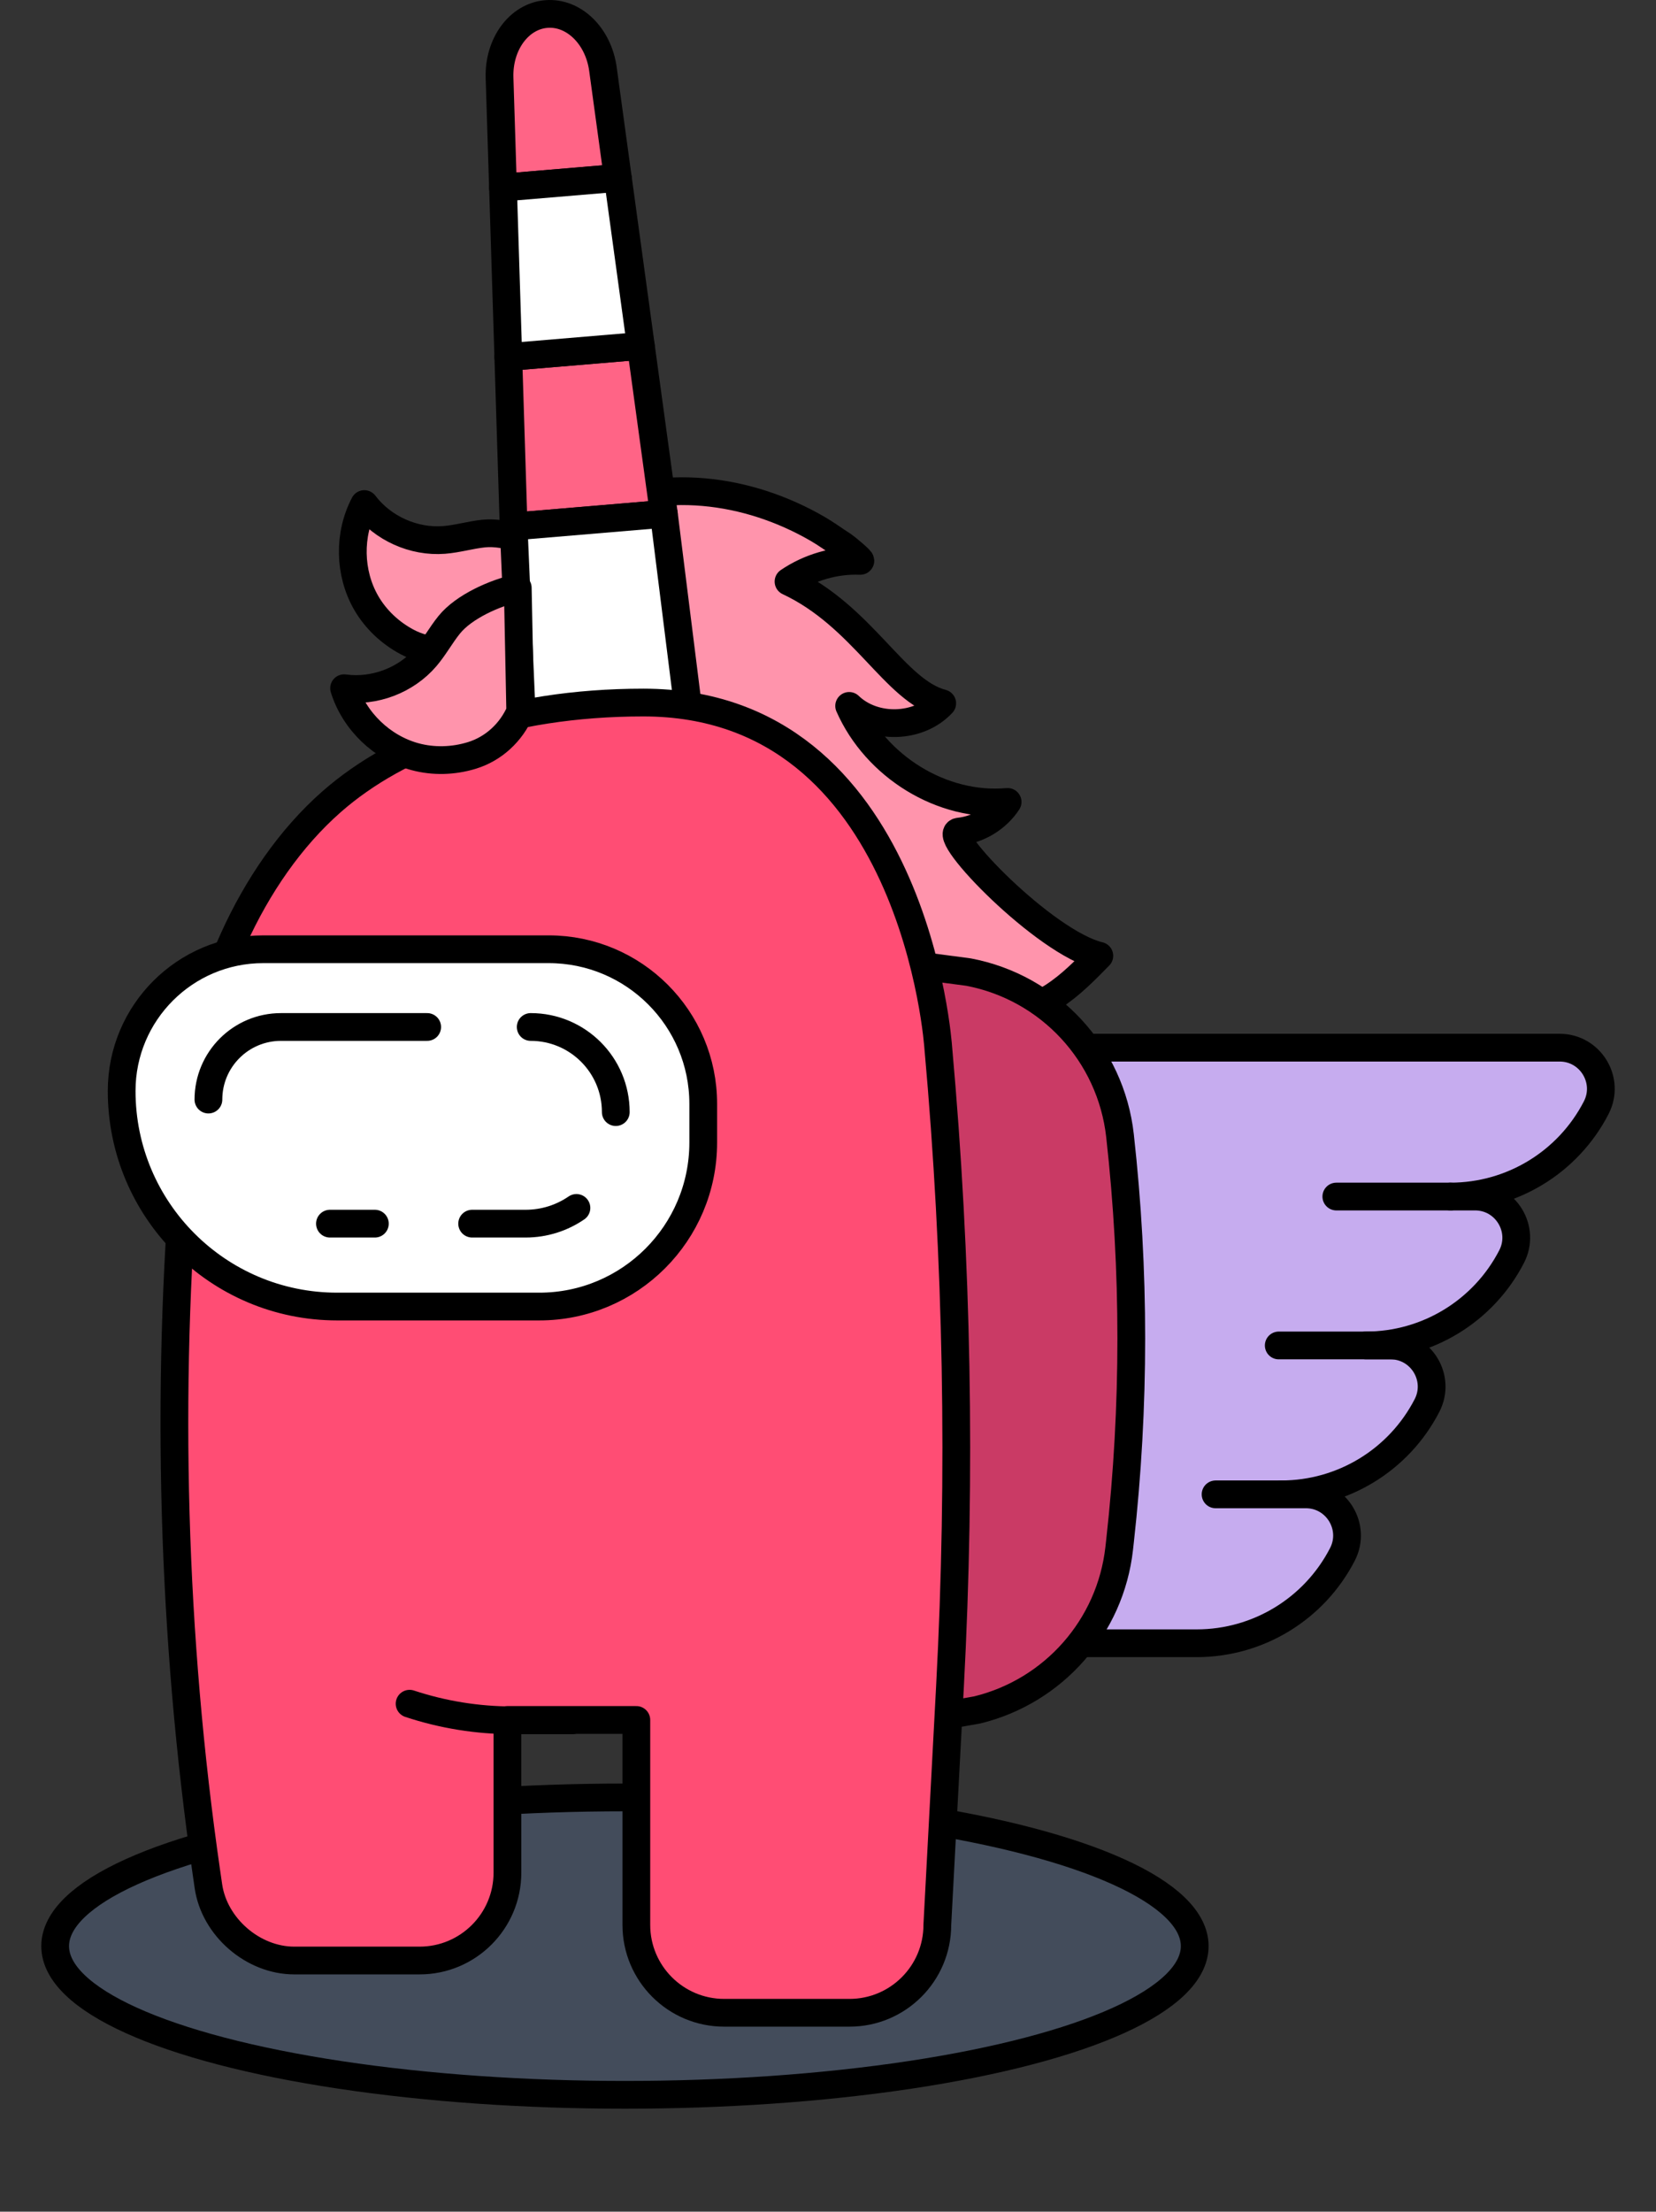
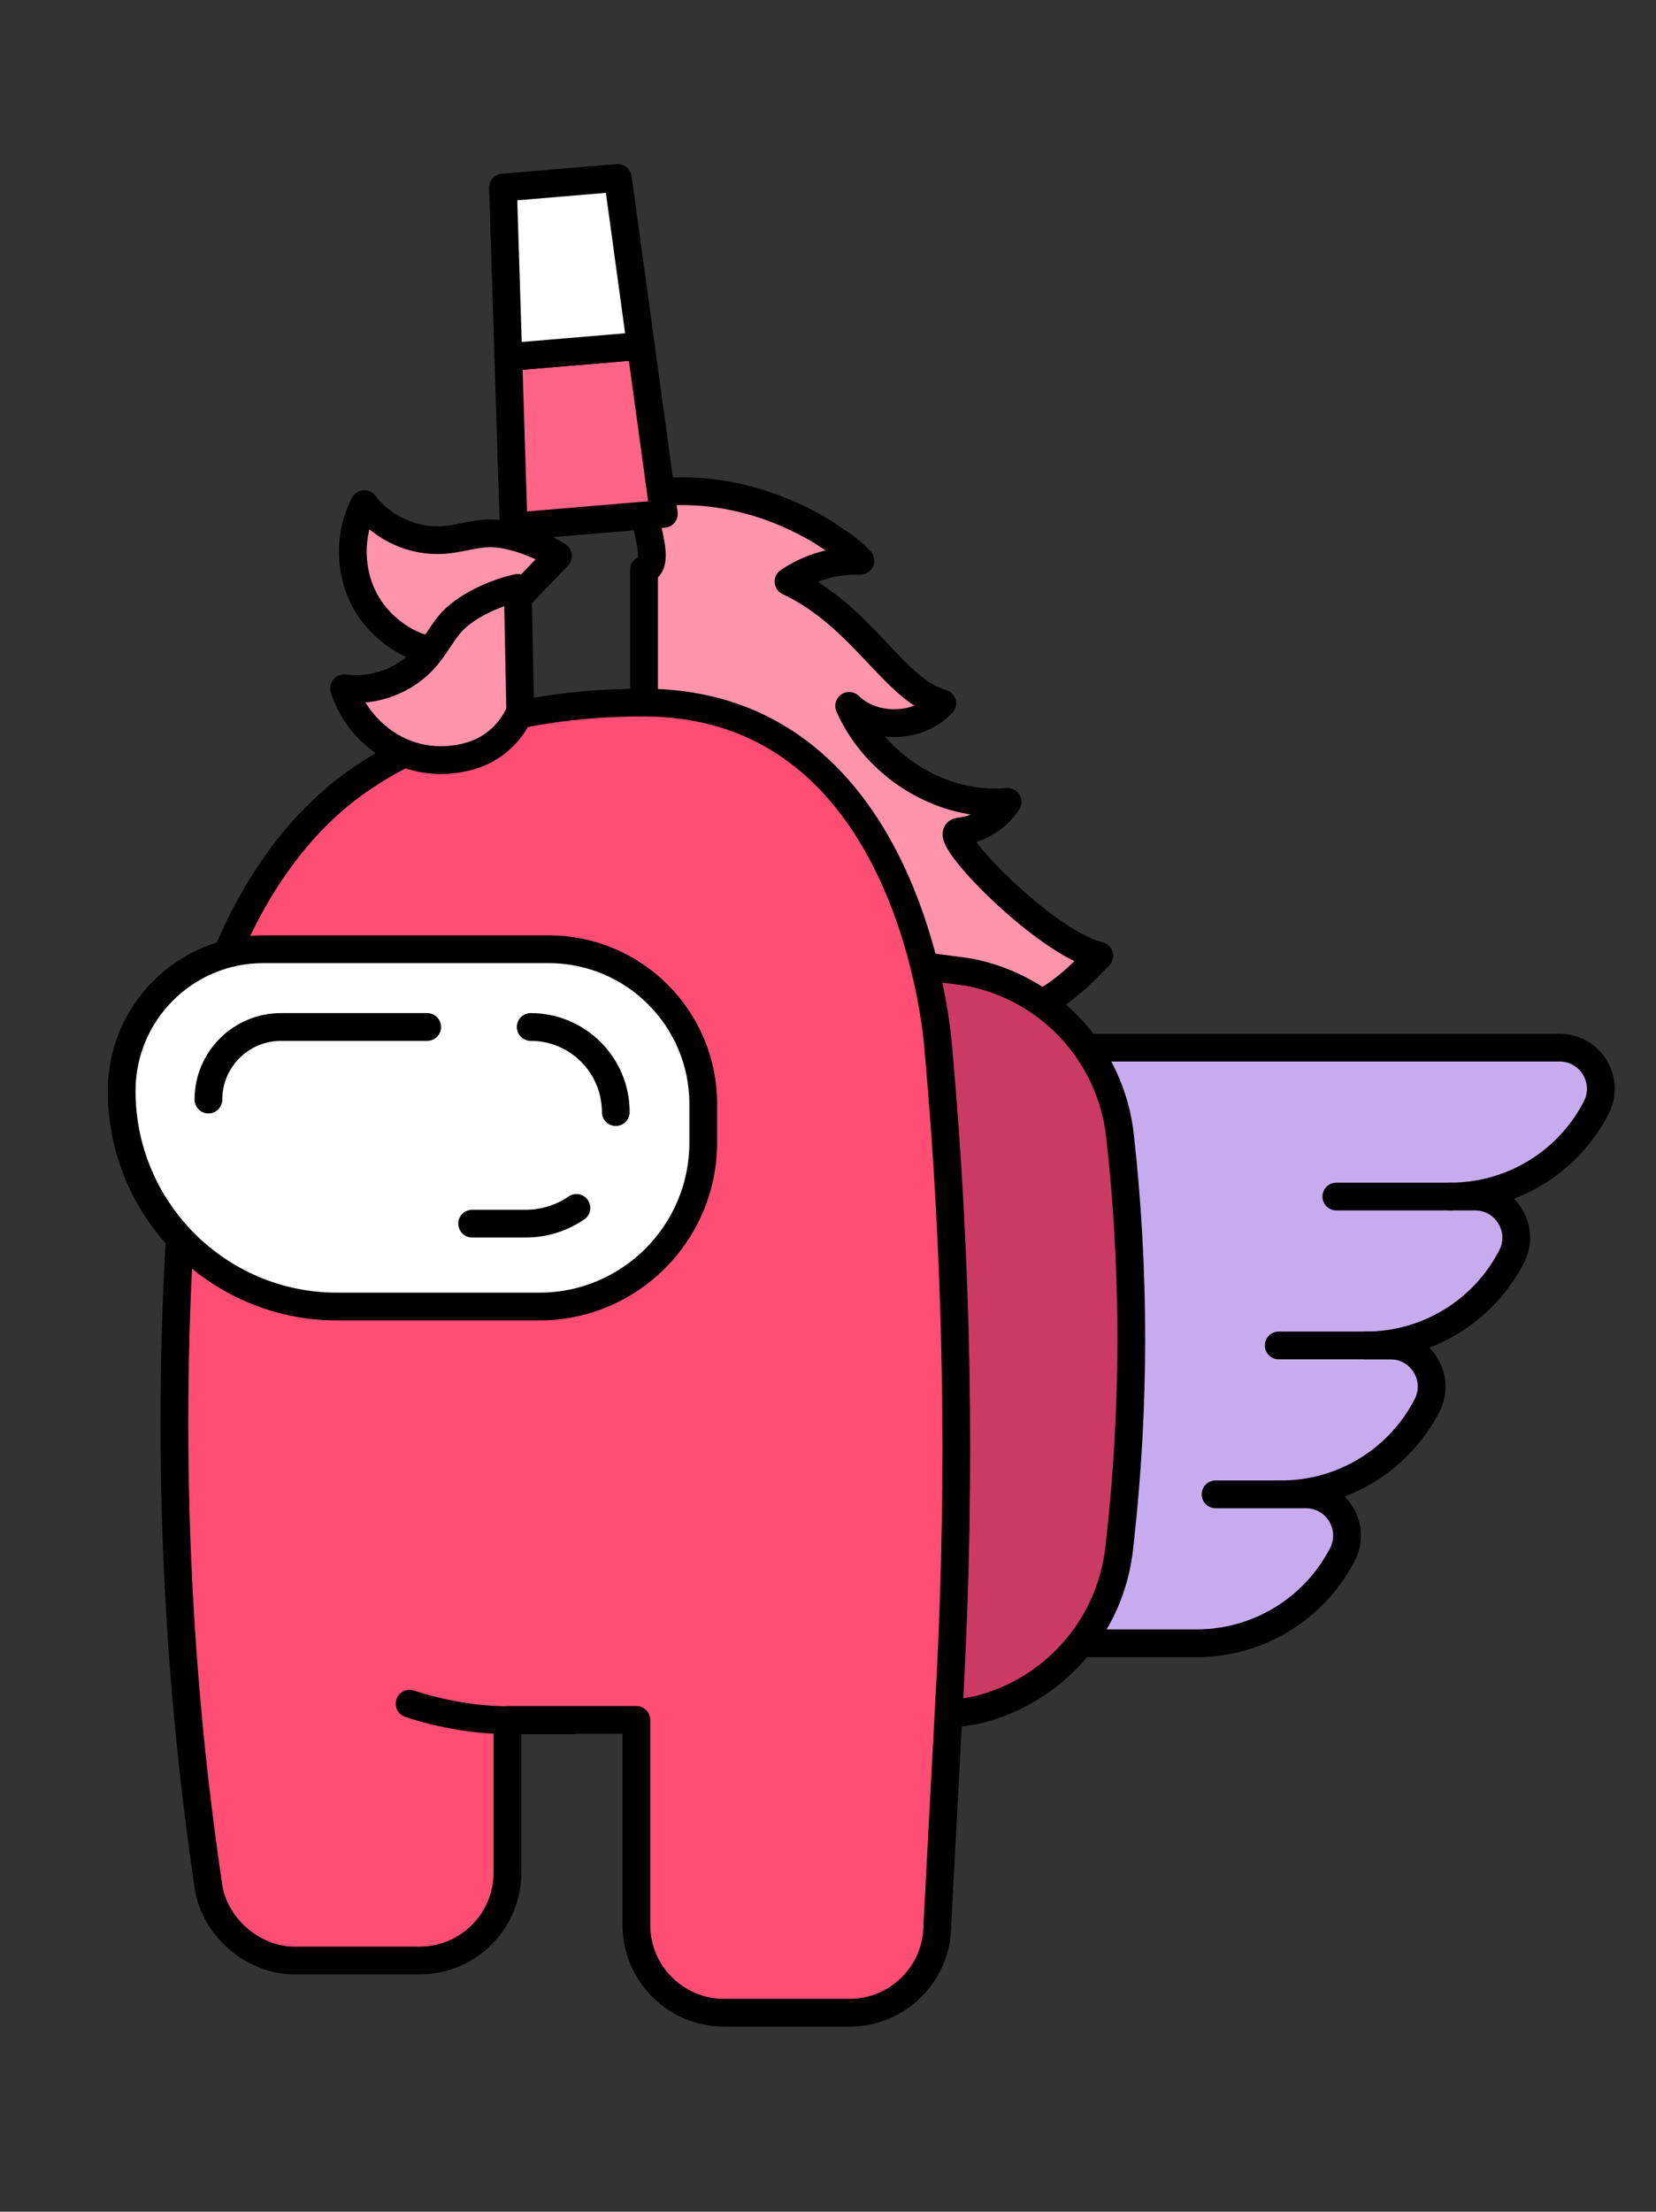
<svg xmlns="http://www.w3.org/2000/svg" version="1.1" id="Capa_1" x="0px" y="0px" width="119.355px" height="159.341px" viewBox="0 0 119.355 159.341" enable-background="new 0 0 119.355 159.341" xml:space="preserve">
  <rect x="0" y="0" width="119.355" height="159.341" fill="#333333" stroke="none" />
  <g>
    <g>
-       <ellipse fill="#434C5B" stroke="#000000" stroke-width="2" stroke-linecap="round" stroke-linejoin="round" stroke-miterlimit="10" cx="45.042" cy="140.208" rx="41.066" ry="10.713" />
-     </g>
+       </g>
    <g>
      <g>
        <path fill="#FF94AC" stroke="#000000" stroke-width="2" stroke-linecap="round" stroke-linejoin="round" stroke-miterlimit="10" d="     M46.37,35.619c2.874-0.486,5.843-0.189,8.606,0.713c1.385,0.452,2.72,1.054,3.98,1.786c0.633,0.368,1.214,0.803,1.83,1.194     c0.138,0.088,1.37,1.103,1.211,1.097c-1.821-0.072-3.658,0.467-5.165,1.49c5.378,2.521,7.647,7.871,11.078,8.772     c-1.695,1.825-4.914,1.914-6.708,0.186c1.917,4.359,6.677,7.343,11.421,6.918c-0.777,1.185-2.103,1.992-3.512,2.138     c-1.409,0.146,6.182,8.013,10.122,8.948c-1.036,1.059-2.082,2.127-3.326,2.932c-1.243,0.805-2.717,1.336-4.192,1.202     c-1.496-0.136-2.842-0.929-4.13-1.702L46.419,50.615v-9.576C48.018,40.716,45.62,35.746,46.37,35.619z" />
        <path fill="#FF94AC" stroke="#000000" stroke-width="2" stroke-linecap="round" stroke-linejoin="round" stroke-miterlimit="10" d="     M40.221,40.054c-1.413-0.908-3.695-1.789-5.365-1.614c-0.959,0.1-1.894,0.386-2.856,0.46c-2.183,0.169-4.421-0.838-5.742-2.585     c-1.152,2.185-1.103,4.959,0.126,7.102c0.69,1.202,1.738,2.184,2.961,2.834c1.452,0.771,3.178,0.833,4.705,0.226v0L40.221,40.054     z" />
        <g>
          <g>
            <g>
              <g>
                <path fill="#C6ACEF" stroke="#000000" stroke-width="2" stroke-linecap="round" stroke-linejoin="round" stroke-miterlimit="10" d="         M112.407,75.478H75.983v42.91h10.269c4.422,0,8.475-2.47,10.501-6.401c1.018-1.975-0.416-4.327-2.637-4.327h-1.766         c4.422,0,8.475-2.47,10.501-6.401v0c1.018-1.975-0.416-4.327-2.637-4.327h-1.766c4.422,0,8.475-2.47,10.501-6.401v0         c1.018-1.975-0.416-4.327-2.637-4.327h-1.766c4.422,0,8.475-2.47,10.501-6.401v0         C116.063,77.83,114.629,75.478,112.407,75.478z" />
                <line fill="#FFFFFF" stroke="#000000" stroke-width="2" stroke-linecap="round" stroke-linejoin="round" stroke-miterlimit="10" x1="104.544" y1="86.205" x2="96.315" y2="86.205" />
                <line fill="#FFFFFF" stroke="#000000" stroke-width="2" stroke-linecap="round" stroke-linejoin="round" stroke-miterlimit="10" x1="100.394" y1="96.933" x2="92.165" y2="96.933" />
                <line fill="#FFFFFF" stroke="#000000" stroke-width="2" stroke-linecap="round" stroke-linejoin="round" stroke-miterlimit="10" x1="93.736" y1="107.66" x2="87.612" y2="107.66" />
              </g>
              <g>
                <polygon fill="#FF6486" stroke="#000000" stroke-width="2" stroke-linecap="round" stroke-linejoin="round" stroke-miterlimit="10" points="         36.636,25.722 37.019,37.931 47.847,37.021 46.189,24.92        " />
-                 <polygon fill="#FFFFFF" stroke="#000000" stroke-width="2" stroke-linecap="round" stroke-linejoin="round" stroke-miterlimit="10" points="         37.697,53.645 49.8,52.629 47.847,37.021 37.019,37.931        " />
-                 <path fill="#FF6486" stroke="#000000" stroke-width="2" stroke-linecap="round" stroke-linejoin="round" stroke-miterlimit="10" d="         M43.456,4.975c-0.328-2.395-2.116-4.129-4.085-3.964l0,0c-1.969,0.165-3.442,2.174-3.367,4.59l0.248,7.913l8.278-0.695         L43.456,4.975z" />
                <polygon fill="#FFFFFF" stroke="#000000" stroke-width="2" stroke-linecap="round" stroke-linejoin="round" stroke-miterlimit="10" points="         44.531,12.818 36.253,13.514 36.636,25.722 46.189,24.92        " />
              </g>
              <path fill="#CA3A65" stroke="#000000" stroke-width="2" stroke-linecap="round" stroke-linejoin="round" stroke-miterlimit="10" d="        M57.345,125.478l13.074-2.284c5.523-1.342,9.617-5.994,10.247-11.642l0.058-0.522c1.083-9.706,1.083-19.503,0-29.209v0        c-0.658-5.901-5.089-10.683-10.923-11.788l-12.456-1.645V125.478z" />
              <path fill="#FF4D74" stroke="#000000" stroke-width="2" stroke-linecap="round" stroke-linejoin="round" stroke-miterlimit="10" d="        M46.371,50.615L46.371,50.615c19.613,0,21.254,24.865,21.254,24.865c1.378,15.304,1.66,30.688,0.844,46.032l-0.912,17.167        c0,3.497-2.835,6.331-6.331,6.331h-9.031c-3.497,0-6.331-2.835-6.331-6.331v-14.765h-9.291v11        c0,3.497-2.835,6.331-6.331,6.331h-9.031c-2.978,0-5.763-2.411-6.19-5.358l-0.141-0.973        c-2.456-16.955-2.956-34.658-1.49-51.726l0.314-3.655c0.676-7.872,4.265-16.563,10.201-21.777        C28.702,53.541,36.444,50.615,46.371,50.615z" />
              <path fill="#FFFFFF" stroke="#000000" stroke-width="2" stroke-linecap="round" stroke-linejoin="round" stroke-miterlimit="10" d="        M41.245,123.94h-4.302c-2.528,0-5.033-0.406-7.421-1.196" />
              <path fill="#FFFFFF" stroke="#000000" stroke-width="2" stroke-linecap="round" stroke-linejoin="round" stroke-miterlimit="10" d="        M24.304,94.13h14.564c6.526,0,11.817-5.291,11.817-11.817V79.53c0-6.153-4.988-11.142-11.142-11.142H18.974        c-5.637,0-10.206,4.57-10.206,10.206v0C8.768,87.175,15.723,94.13,24.304,94.13z" />
            </g>
          </g>
        </g>
        <g>
          <path fill="none" stroke="#000000" stroke-width="2" stroke-linecap="round" stroke-linejoin="round" stroke-miterlimit="10" d="      M15.022,79.218L15.022,79.218c0-2.888,2.341-5.229,5.229-5.229h10.538" />
          <path fill="none" stroke="#000000" stroke-width="2" stroke-linecap="round" stroke-linejoin="round" stroke-miterlimit="10" d="      M34.03,88.158h3.848c1.361,0,2.624-0.418,3.668-1.133" />
-           <line fill="none" stroke="#000000" stroke-width="2" stroke-linecap="round" stroke-linejoin="round" stroke-miterlimit="10" x1="23.781" y1="88.158" x2="27.018" y2="88.158" />
          <path fill="none" stroke="#000000" stroke-width="2" stroke-linecap="round" stroke-linejoin="round" stroke-miterlimit="10" d="      M44.382,80.121c0-3.387-2.746-6.132-6.132-6.132" />
        </g>
        <path fill="#FF94AC" stroke="#000000" stroke-width="2" stroke-linecap="round" stroke-linejoin="round" stroke-miterlimit="10" d="     M37.317,42.354c-1.641,0.357-3.878,1.348-4.935,2.652c-0.608,0.749-1.066,1.612-1.694,2.345     c-1.423,1.663-3.719,2.534-5.888,2.232c0.731,2.36,2.727,4.286,5.111,4.933c1.338,0.362,2.773,0.316,4.097-0.09     c1.571-0.481,2.836-1.658,3.487-3.167v0L37.317,42.354z" />
      </g>
    </g>
  </g>
</svg>